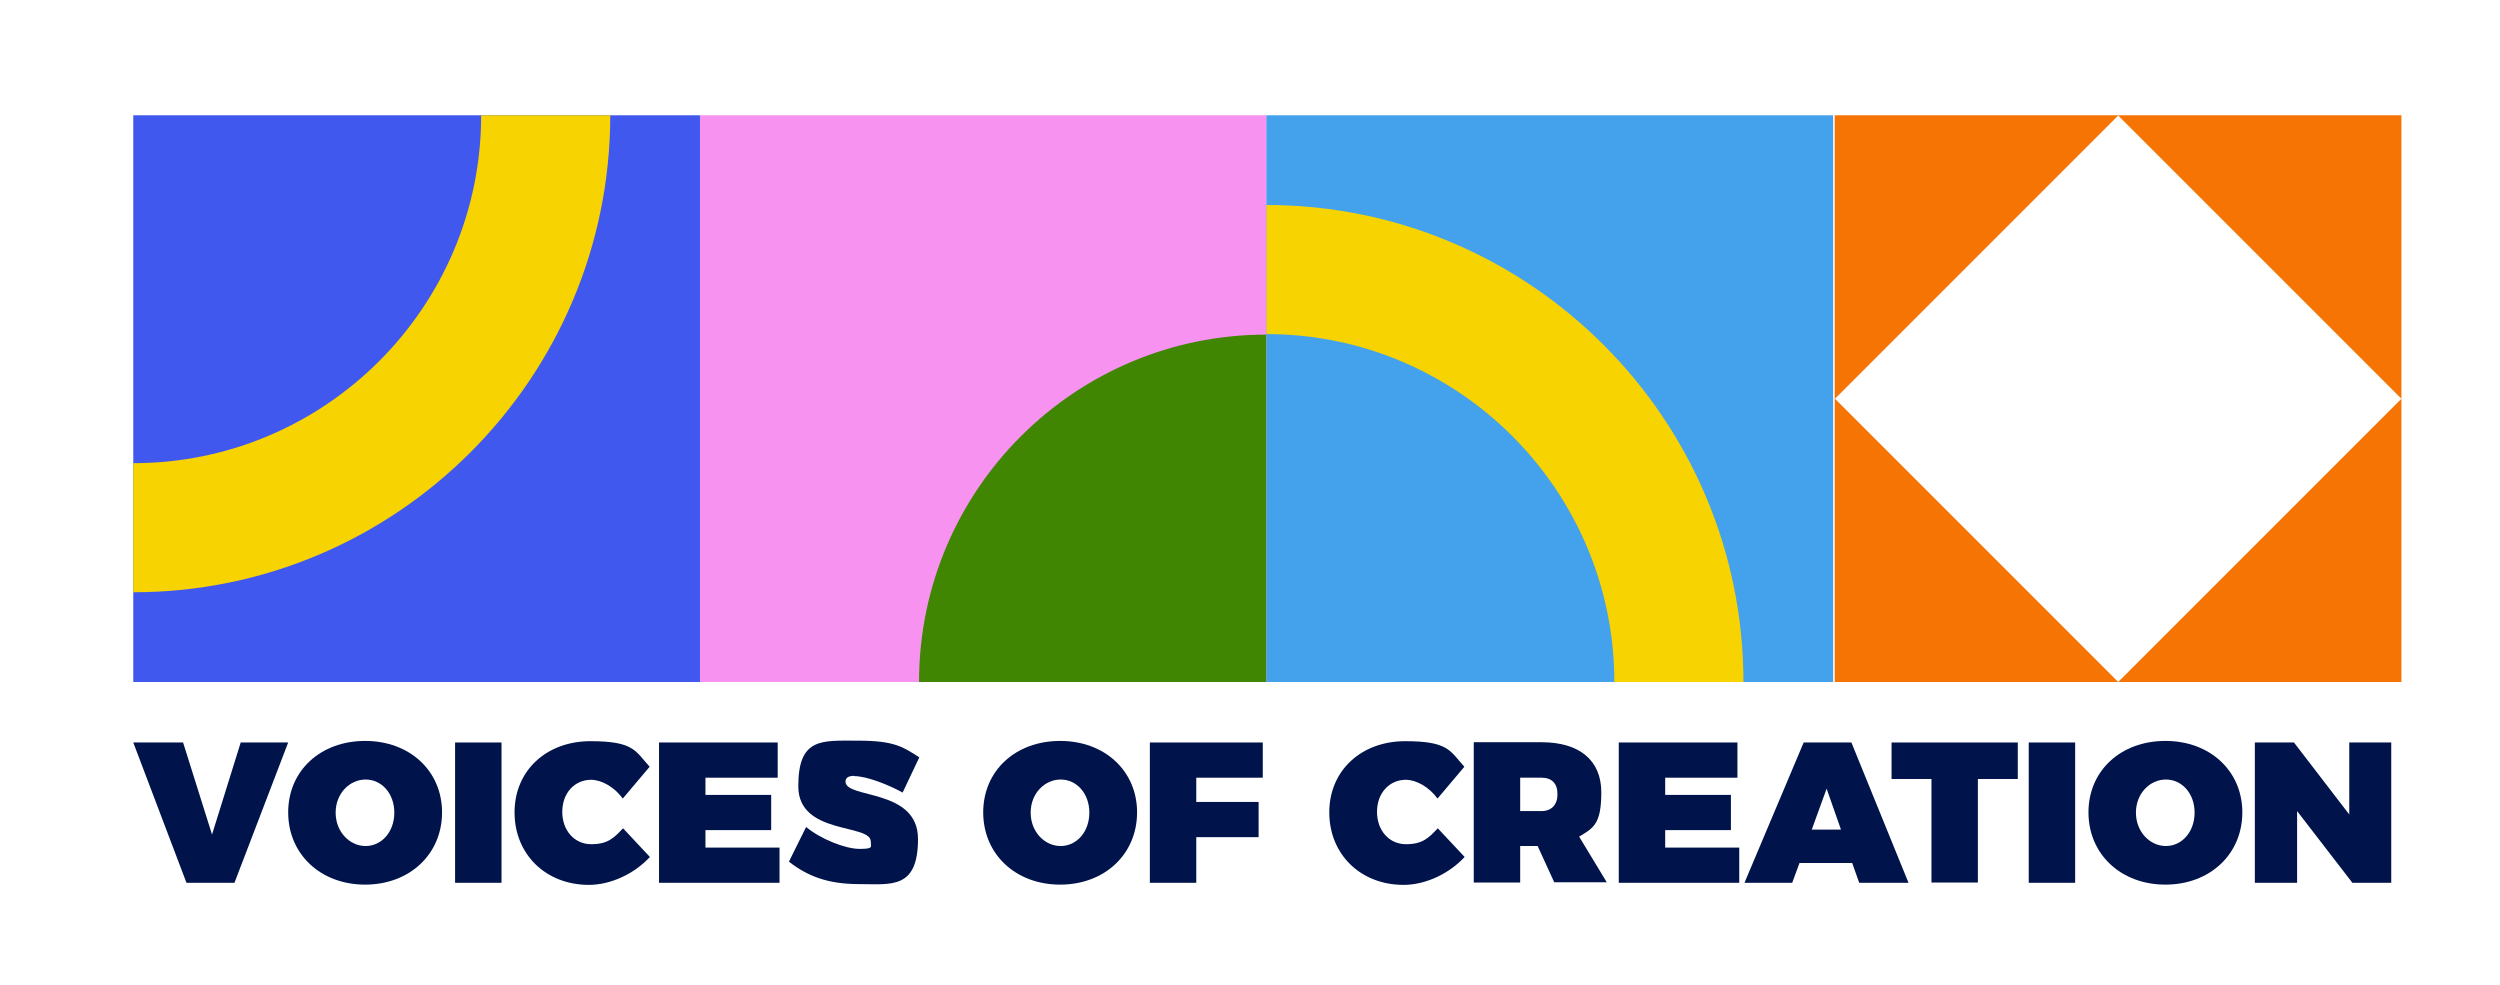
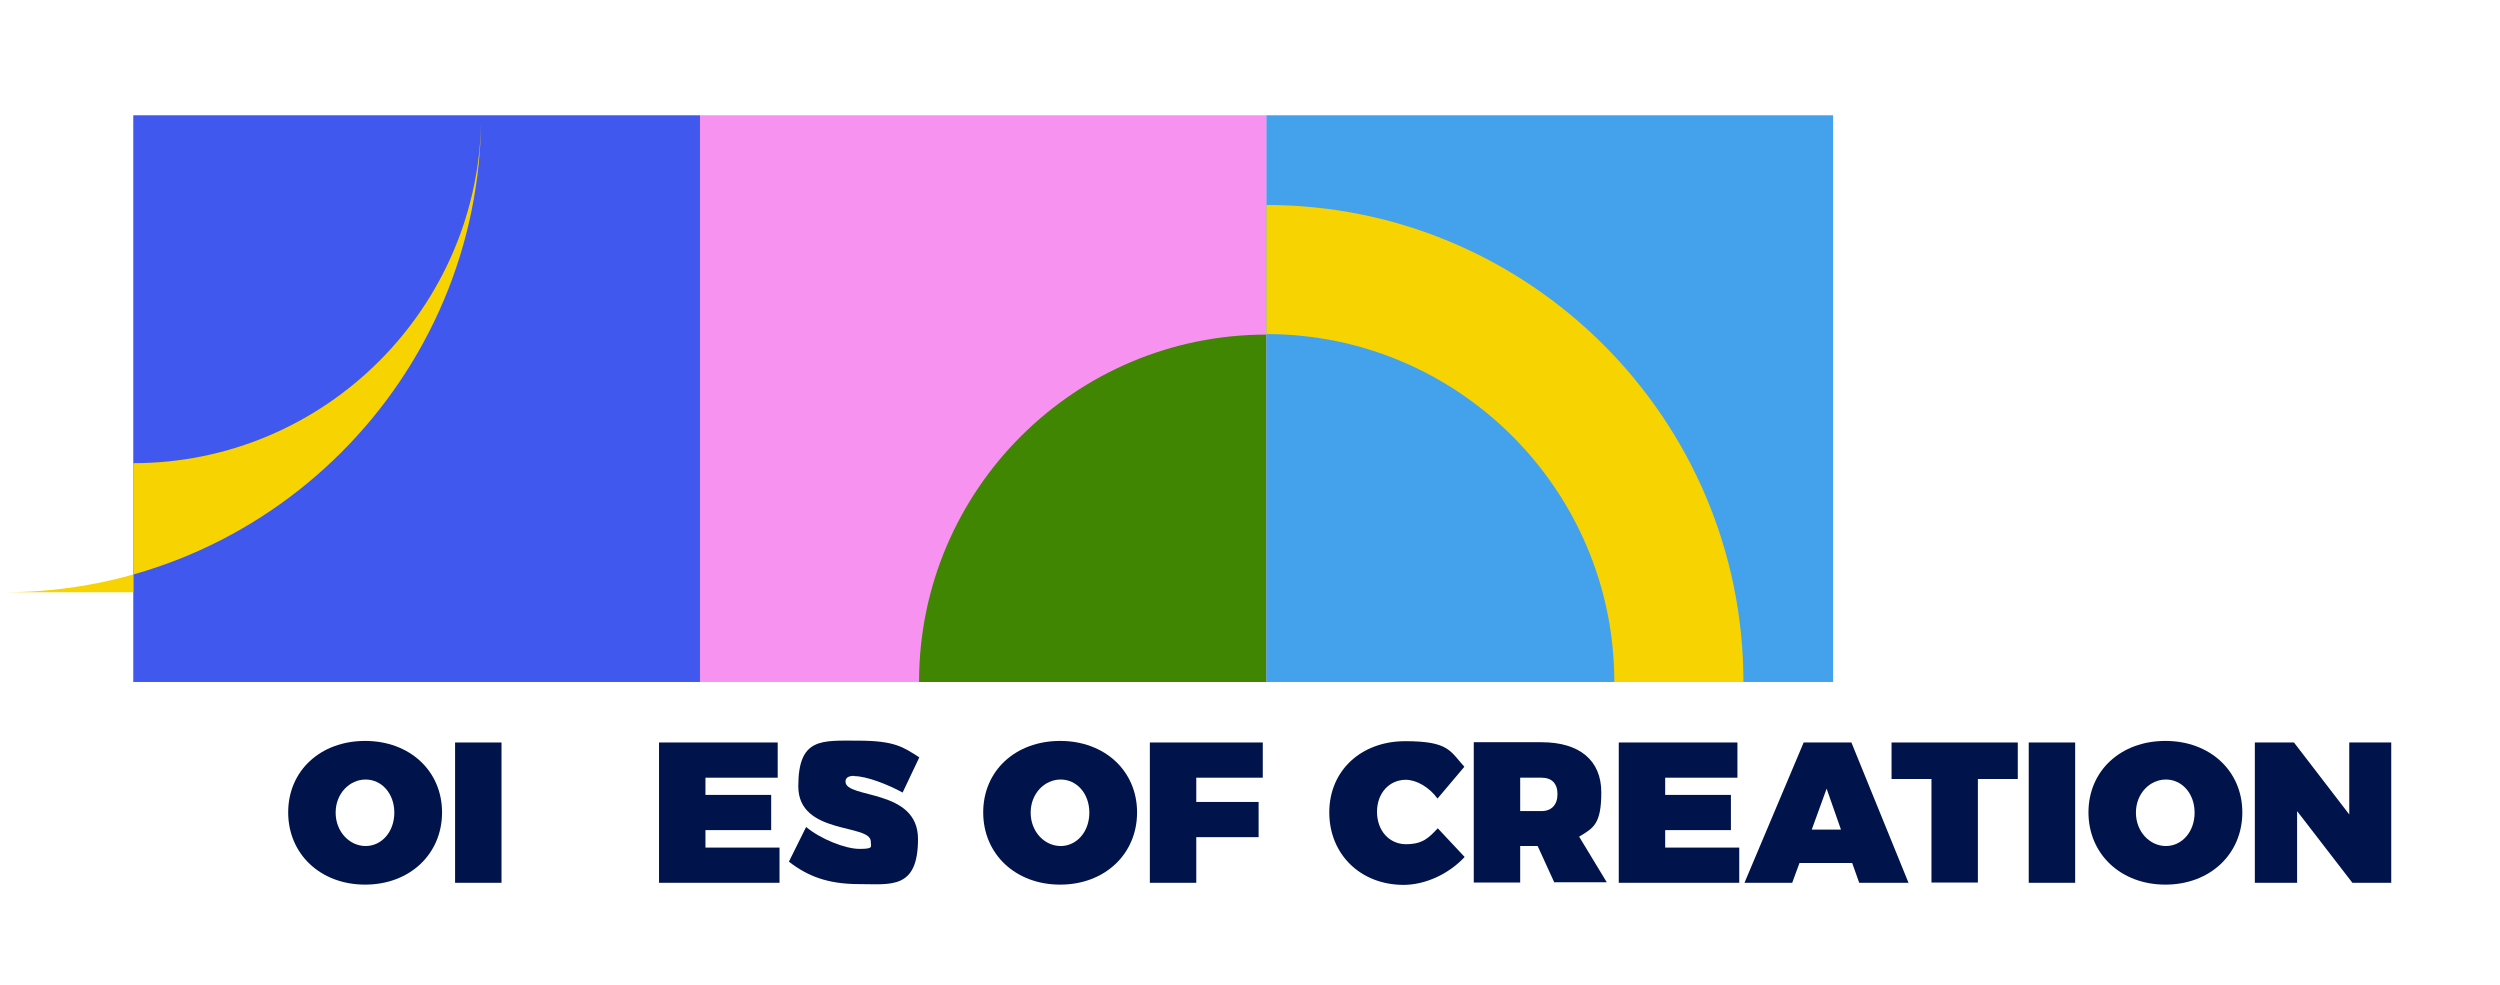
<svg xmlns="http://www.w3.org/2000/svg" id="Layer_1" version="1.1" viewBox="0 0 958.6 377.6">
  <defs>
    <style>
      .st0 {
        fill: #4058ee;
      }

      .st1 {
        fill: #44a2ec;
      }

      .st2 {
        fill: #f67404;
      }

      .st3 {
        fill: #f792f0;
      }

      .st4 {
        fill: #00134b;
      }

      .st5 {
        fill: #408602;
      }

      .st6 {
        fill: #f7d301;
      }
    </style>
  </defs>
  <g>
    <rect class="st3" x="268.4" y="44.2" width="217.3" height="217.3" />
    <path class="st5" d="M485.6,128.3c-73.5,0-133.2,59.6-133.2,133.2h133.2v-133.2h0Z" />
    <rect class="st1" x="485.6" y="44.2" width="217.3" height="217.3" transform="translate(747.1 -441.4) rotate(90)" />
    <path class="st6" d="M668.5,261.5h-49.5c0-73.5-59.8-133.4-133.4-133.4v-49.5c100.8,0,182.9,82,182.9,182.9Z" />
    <rect class="st0" x="51.1" y="44.2" width="217.3" height="217.3" transform="translate(319.5 305.7) rotate(180)" />
-     <path class="st6" d="M51.1,227.1v-49.5c73.5,0,133.4-59.8,133.4-133.4h49.5c0,100.8-82,182.9-182.9,182.9Z" />
+     <path class="st6" d="M51.1,227.1v-49.5c73.5,0,133.4-59.8,133.4-133.4c0,100.8-82,182.9-182.9,182.9Z" />
  </g>
  <g>
-     <path class="st4" d="M70.2,284.7l11.1,35.3,11-35.3h18.2l-20.6,53.8h-18.4l-20.4-53.8h19Z" />
    <path class="st4" d="M169.5,311.5c0,16-12.4,27.7-29.5,27.7s-29.5-11.7-29.5-27.7,12.4-27.4,29.5-27.4,29.5,11.5,29.5,27.4ZM128.7,311.6c0,7.4,5.4,12.8,11.5,12.8s11-5.4,11-12.8-4.9-12.7-11-12.7-11.5,5.3-11.5,12.7Z" />
    <path class="st4" d="M192.3,284.7v53.8h-17.8v-53.8h17.8Z" />
-     <path class="st4" d="M226.7,299c-6.4,0-11.1,5.1-11.1,12.3s4.7,12.4,11.1,12.4,8.7-2.4,12.2-6.1l10.3,11c-6,6.5-15.1,10.7-23.4,10.7-16.5,0-28.5-11.7-28.5-27.8s12.3-27.3,29.1-27.3,17.2,3.8,22.7,9.8l-10.3,12.2c-3.2-4.4-8.1-7.2-12.2-7.2Z" />
    <path class="st4" d="M298.2,284.7v13.5h-27.7v6.6h25.2v13.5h-25.2v6.7h28.4v13.5h-46.2v-53.8h45.5Z" />
    <path class="st4" d="M327.5,297.5c-2,0-3.3.6-3.3,2.2,0,6.7,27.8,2.5,27.8,22s-10.5,17.3-22.6,17.3-19.8-3.1-26.9-8.6l6.6-13.3c5.5,4.6,15,8.4,20.5,8.4s4.3-.8,4.3-2.8c0-7-27.8-2.4-27.8-21.2s9-17.5,23-17.5,17.3,2.5,23.4,6.4l-6.4,13.5c-5.4-3-13.8-6.3-18.5-6.3Z" />
    <path class="st4" d="M436,311.5c0,16-12.4,27.7-29.5,27.7s-29.5-11.7-29.5-27.7,12.4-27.4,29.5-27.4,29.5,11.5,29.5,27.4ZM395.2,311.6c0,7.4,5.4,12.8,11.5,12.8s11-5.4,11-12.8-4.9-12.7-11-12.7-11.5,5.3-11.5,12.7Z" />
    <path class="st4" d="M484.2,284.7v13.5h-25.5v9.3h23.9v13.5h-23.9v17.5h-17.8v-53.8h43.3Z" />
    <path class="st4" d="M539.1,299c-6.4,0-11.1,5.1-11.1,12.3s4.7,12.4,11.1,12.4,8.7-2.4,12.2-6.1l10.3,11c-6,6.5-15.1,10.7-23.4,10.7-16.5,0-28.5-11.7-28.5-27.8s12.3-27.3,29.1-27.3,17.2,3.8,22.7,9.8l-10.3,12.2c-3.2-4.4-8.1-7.2-12.2-7.2Z" />
    <path class="st4" d="M596,338.4l-6.4-14h-6.7v14h-17.8v-53.8h26c14.6,0,22.9,7,22.9,19.2s-3,13.7-8.5,17l10.6,17.5h-20.1ZM582.9,311h8.2c3.8,0,6.1-2.4,6.1-6.5s-2.2-6.3-6.1-6.3h-8.2v12.8Z" />
    <path class="st4" d="M666.2,284.7v13.5h-27.7v6.6h25.2v13.5h-25.2v6.7h28.4v13.5h-46.2v-53.8h45.5Z" />
    <path class="st4" d="M710.2,330.9h-20.2l-2.8,7.6h-18.3l22.7-53.8h18.3l21.9,53.8h-18.9l-2.7-7.6ZM705.9,318.1l-5.5-15.7-5.7,15.7h11.2Z" />
    <path class="st4" d="M773.7,284.7v14h-15.3v39.7h-17.8v-39.7h-15.3v-14h48.4Z" />
    <path class="st4" d="M795.7,284.7v53.8h-17.8v-53.8h17.8Z" />
    <path class="st4" d="M859.8,311.5c0,16-12.4,27.7-29.5,27.7s-29.5-11.7-29.5-27.7,12.4-27.4,29.5-27.4,29.5,11.5,29.5,27.4ZM819,311.6c0,7.4,5.4,12.8,11.5,12.8s11-5.4,11-12.8-4.9-12.7-11-12.7-11.5,5.3-11.5,12.7Z" />
    <path class="st4" d="M879.6,284.7l21.2,27.6v-27.6h16.1v53.8h-14.9l-21.2-27.5v27.5h-16.2v-53.8h14.9Z" />
  </g>
-   <path class="st2" d="M920.8,152.9l-108.6-108.6-108.6,108.6,108.6,108.6,108.6-108.6v108.6h-217.3V44.2h217.3v108.6Z" />
</svg>